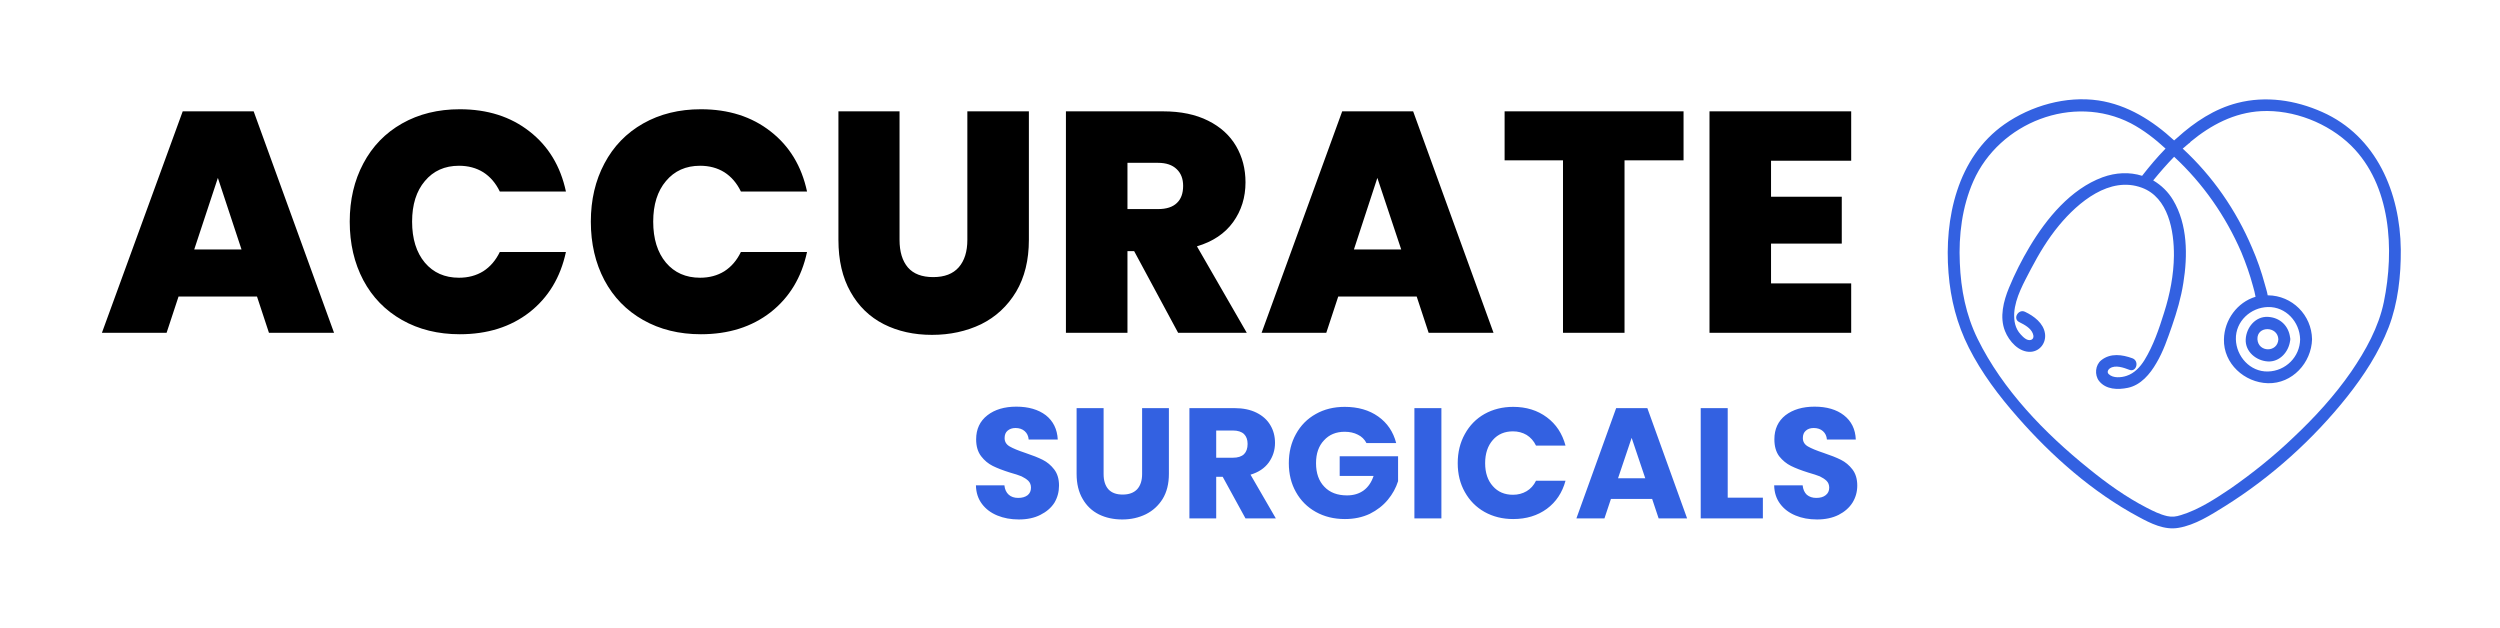
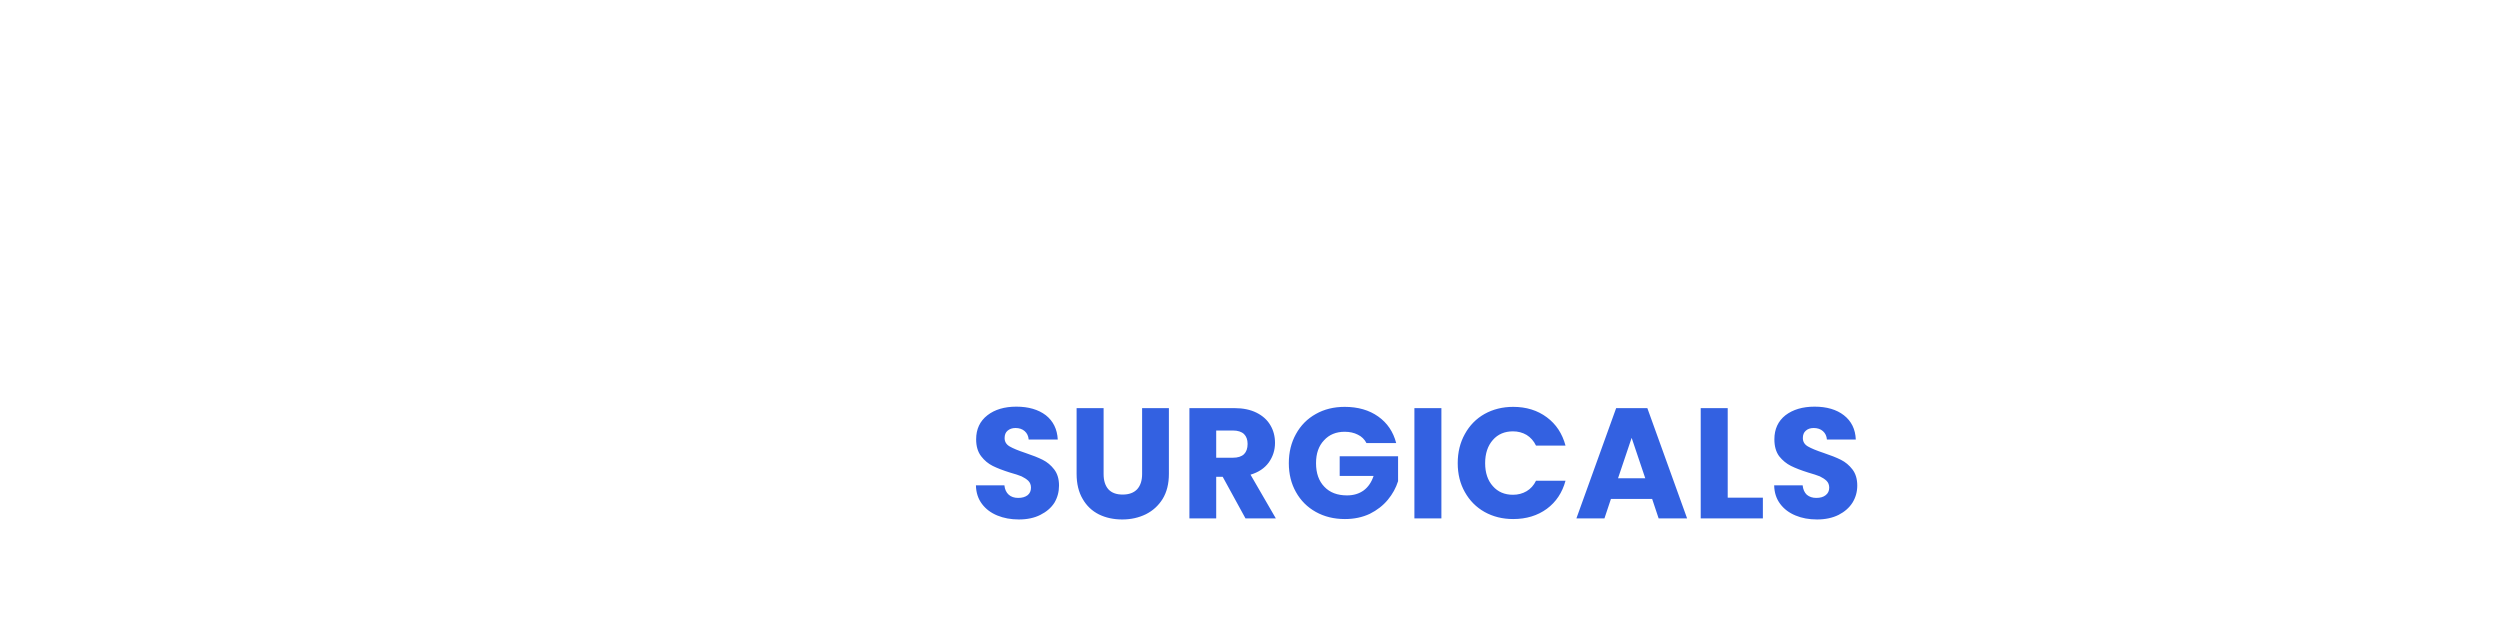
<svg xmlns="http://www.w3.org/2000/svg" version="1.1" viewBox="0 0 11.945 3">
  <g transform="matrix(1,0,0,1,0.475,0.522)">
    <rect width="11.945" height="11.945" x="-0.475" y="-4.995" fill="#ffffff" />
    <g>
-       <path d=" M 0.753 0.895 L 0.378 0.895 L 0.321 1.068 L 0.012 1.068 L 0.398 0.01 L 0.737 0.01 L 1.121 1.068 L 0.81 1.068 L 0.753 0.895 M 0.679 0.67 L 0.566 0.328 L 0.453 0.67 L 0.679 0.67 M 1.261 0.259 Q 1.326 0.136 1.446 0.068 Q 1.566 -2.220446049250313e-16 1.722 -2.220446049250313e-16 Q 1.92 -2.220446049250313e-16 2.055 0.106 Q 2.19 0.211 2.229 0.393 L 1.913 0.393 Q 1.884 0.333 1.834 0.301 Q 1.784 0.27 1.718 0.27 Q 1.616 0.27 1.555 0.343 Q 1.494 0.415 1.494 0.537 Q 1.494 0.66 1.555 0.733 Q 1.616 0.805 1.718 0.805 Q 1.784 0.805 1.834 0.774 Q 1.884 0.742 1.913 0.682 L 2.229 0.682 Q 2.19 0.864 2.055 0.97 Q 1.92 1.075 1.722 1.075 Q 1.566 1.075 1.446 1.007 Q 1.326 0.939 1.261 0.817 Q 1.196 0.694 1.196 0.537 Q 1.196 0.381 1.261 0.259 M 2.413 0.259 Q 2.478 0.136 2.598 0.068 Q 2.718 -2.220446049250313e-16 2.874 -2.220446049250313e-16 Q 3.072 -2.220446049250313e-16 3.207 0.106 Q 3.342 0.211 3.381 0.393 L 3.065 0.393 Q 3.036 0.333 2.986 0.301 Q 2.936 0.27 2.87 0.27 Q 2.768 0.27 2.707 0.343 Q 2.646 0.415 2.646 0.537 Q 2.646 0.66 2.707 0.733 Q 2.768 0.805 2.87 0.805 Q 2.936 0.805 2.986 0.774 Q 3.036 0.742 3.065 0.682 L 3.381 0.682 Q 3.342 0.864 3.207 0.97 Q 3.072 1.075 2.874 1.075 Q 2.718 1.075 2.598 1.007 Q 2.478 0.939 2.413 0.817 Q 2.348 0.694 2.348 0.537 Q 2.348 0.381 2.413 0.259 M 3.823 0.01 L 3.823 0.624 Q 3.823 0.709 3.863 0.756 Q 3.903 0.802 3.984 0.802 Q 4.065 0.802 4.106 0.755 Q 4.147 0.708 4.147 0.624 L 4.147 0.01 L 4.441 0.01 L 4.441 0.624 Q 4.441 0.769 4.38 0.872 Q 4.318 0.975 4.213 1.027 Q 4.107 1.078 3.978 1.078 Q 3.849 1.078 3.748 1.027 Q 3.646 0.975 3.589 0.873 Q 3.531 0.771 3.531 0.624 L 3.531 0.01 L 3.823 0.01 M 5.154 1.068 L 4.944 0.678 L 4.912 0.678 L 4.912 1.068 L 4.618 1.068 L 4.618 0.01 L 5.082 0.01 Q 5.209 0.01 5.298 0.055 Q 5.386 0.099 5.431 0.176 Q 5.476 0.253 5.476 0.349 Q 5.476 0.457 5.417 0.539 Q 5.358 0.621 5.244 0.655 L 5.482 1.068 L 5.154 1.068 M 4.912 0.477 L 5.058 0.477 Q 5.118 0.477 5.148 0.448 Q 5.178 0.42 5.178 0.366 Q 5.178 0.315 5.147 0.286 Q 5.116 0.256 5.058 0.256 L 4.912 0.256 L 4.912 0.477 M 6.294 0.895 L 5.919 0.895 L 5.862 1.068 L 5.553 1.068 L 5.938 0.01 L 6.277 0.01 L 6.661 1.068 L 6.351 1.068 L 6.294 0.895 M 6.22 0.67 L 6.106 0.328 L 5.994 0.67 L 6.22 0.67 M 7.569 0.01 L 7.569 0.244 L 7.287 0.244 L 7.287 1.068 L 6.993 1.068 L 6.993 0.244 L 6.714 0.244 L 6.714 0.01 L 7.569 0.01 M 7.987 0.246 L 7.987 0.418 L 8.325 0.418 L 8.325 0.642 L 7.987 0.642 L 7.987 0.832 L 8.37 0.832 L 8.37 1.068 L 7.693 1.068 L 7.693 0.01 L 8.37 0.01 L 8.37 0.246 L 7.987 0.246" fill="#000000" fill-rule="nonzero" />
-     </g>
+       </g>
    <g>
      <path d=" M 4.29 1.941 Q 4.244 1.922 4.217 1.886 Q 4.189 1.849 4.188 1.797 L 4.324 1.797 Q 4.327 1.826 4.345 1.842 Q 4.362 1.857 4.39 1.857 Q 4.418 1.857 4.435 1.844 Q 4.451 1.831 4.451 1.808 Q 4.451 1.788 4.438 1.775 Q 4.425 1.763 4.406 1.754 Q 4.387 1.746 4.351 1.736 Q 4.3 1.72 4.268 1.704 Q 4.236 1.688 4.213 1.658 Q 4.189 1.627 4.189 1.577 Q 4.189 1.504 4.243 1.462 Q 4.296 1.421 4.381 1.421 Q 4.468 1.421 4.522 1.462 Q 4.575 1.504 4.579 1.578 L 4.44 1.578 Q 4.438 1.553 4.421 1.538 Q 4.404 1.523 4.377 1.523 Q 4.354 1.523 4.339 1.536 Q 4.325 1.548 4.325 1.571 Q 4.325 1.597 4.349 1.611 Q 4.373 1.625 4.424 1.642 Q 4.475 1.659 4.507 1.675 Q 4.539 1.691 4.562 1.721 Q 4.585 1.751 4.585 1.798 Q 4.585 1.843 4.563 1.88 Q 4.54 1.916 4.496 1.938 Q 4.453 1.96 4.393 1.96 Q 4.336 1.96 4.29 1.941 M 4.798 1.428 L 4.798 1.743 Q 4.798 1.79 4.821 1.816 Q 4.844 1.841 4.889 1.841 Q 4.934 1.841 4.958 1.816 Q 4.982 1.79 4.982 1.743 L 4.982 1.428 L 5.11 1.428 L 5.11 1.742 Q 5.11 1.813 5.08 1.862 Q 5.05 1.91 5 1.935 Q 4.949 1.96 4.887 1.96 Q 4.825 1.96 4.776 1.936 Q 4.726 1.911 4.698 1.862 Q 4.669 1.813 4.669 1.742 L 4.669 1.428 L 4.798 1.428 M 5.476 1.955 L 5.367 1.756 L 5.336 1.756 L 5.336 1.955 L 5.208 1.955 L 5.208 1.428 L 5.423 1.428 Q 5.485 1.428 5.529 1.45 Q 5.573 1.472 5.595 1.51 Q 5.617 1.547 5.617 1.594 Q 5.617 1.646 5.587 1.688 Q 5.557 1.729 5.5 1.746 L 5.621 1.955 L 5.476 1.955 M 5.336 1.665 L 5.416 1.665 Q 5.451 1.665 5.469 1.648 Q 5.486 1.631 5.486 1.599 Q 5.486 1.569 5.469 1.552 Q 5.451 1.535 5.416 1.535 L 5.336 1.535 L 5.336 1.665 M 6.054 1.595 Q 6.04 1.568 6.013 1.555 Q 5.986 1.541 5.95 1.541 Q 5.888 1.541 5.851 1.582 Q 5.813 1.622 5.813 1.691 Q 5.813 1.763 5.853 1.804 Q 5.892 1.845 5.961 1.845 Q 6.008 1.845 6.041 1.821 Q 6.073 1.797 6.088 1.752 L 5.926 1.752 L 5.926 1.658 L 6.205 1.658 L 6.205 1.777 Q 6.19 1.825 6.156 1.866 Q 6.122 1.907 6.07 1.933 Q 6.017 1.958 5.951 1.958 Q 5.873 1.958 5.812 1.924 Q 5.751 1.89 5.717 1.829 Q 5.683 1.769 5.683 1.691 Q 5.683 1.613 5.717 1.552 Q 5.751 1.49 5.812 1.456 Q 5.872 1.422 5.95 1.422 Q 6.045 1.422 6.11 1.468 Q 6.175 1.514 6.196 1.595 L 6.054 1.595 M 6.412 1.428 L 6.412 1.955 L 6.283 1.955 L 6.283 1.428 L 6.412 1.428 M 6.524 1.552 Q 6.558 1.49 6.618 1.456 Q 6.679 1.422 6.755 1.422 Q 6.849 1.422 6.916 1.472 Q 6.982 1.521 7.005 1.607 L 6.864 1.607 Q 6.848 1.574 6.819 1.556 Q 6.79 1.539 6.754 1.539 Q 6.694 1.539 6.658 1.58 Q 6.621 1.622 6.621 1.691 Q 6.621 1.76 6.658 1.801 Q 6.694 1.842 6.754 1.842 Q 6.79 1.842 6.819 1.825 Q 6.848 1.808 6.864 1.775 L 7.005 1.775 Q 6.982 1.86 6.916 1.909 Q 6.849 1.958 6.755 1.958 Q 6.679 1.958 6.618 1.924 Q 6.558 1.89 6.524 1.829 Q 6.49 1.769 6.49 1.691 Q 6.49 1.613 6.524 1.552 M 7.419 1.862 L 7.222 1.862 L 7.191 1.955 L 7.057 1.955 L 7.247 1.428 L 7.396 1.428 L 7.586 1.955 L 7.45 1.955 L 7.419 1.862 M 7.386 1.763 L 7.321 1.57 L 7.256 1.763 L 7.386 1.763 M 7.78 1.856 L 7.948 1.856 L 7.948 1.955 L 7.651 1.955 L 7.651 1.428 L 7.78 1.428 L 7.78 1.856 M 8.104 1.941 Q 8.058 1.922 8.031 1.886 Q 8.003 1.849 8.002 1.797 L 8.138 1.797 Q 8.141 1.826 8.158 1.842 Q 8.176 1.857 8.203 1.857 Q 8.232 1.857 8.248 1.844 Q 8.265 1.831 8.265 1.808 Q 8.265 1.788 8.252 1.775 Q 8.239 1.763 8.22 1.754 Q 8.2 1.746 8.165 1.736 Q 8.114 1.72 8.082 1.704 Q 8.05 1.688 8.026 1.658 Q 8.003 1.627 8.003 1.577 Q 8.003 1.504 8.056 1.462 Q 8.11 1.421 8.195 1.421 Q 8.282 1.421 8.335 1.462 Q 8.389 1.504 8.392 1.578 L 8.254 1.578 Q 8.252 1.553 8.235 1.538 Q 8.218 1.523 8.191 1.523 Q 8.167 1.523 8.153 1.536 Q 8.139 1.548 8.139 1.571 Q 8.139 1.597 8.163 1.611 Q 8.187 1.625 8.238 1.642 Q 8.289 1.659 8.321 1.675 Q 8.353 1.691 8.376 1.721 Q 8.399 1.751 8.399 1.798 Q 8.399 1.843 8.376 1.88 Q 8.353 1.916 8.31 1.938 Q 8.266 1.96 8.207 1.96 Q 8.149 1.96 8.104 1.941" fill="#3361e1" fill-rule="nonzero" />
    </g>
    <g clip-path="url(&quot;#SvgjsClipPath1002&quot;)">
      <g clip-path="url(&quot;#b&quot;)">
        <path d=" M 10.996 0.67 C 10.993 0.399 10.88 0.128 10.62 0.013 C 10.492 -0.044 10.351 -0.065 10.215 -0.03 C 10.106 -0.002 10.011 0.061 9.928 0.136 C 9.923 0.14 9.918 0.145 9.913 0.149 C 9.811 0.055 9.691 -0.021 9.552 -0.042 C 9.397 -0.065 9.229 -0.017 9.102 0.072 C 8.877 0.23 8.814 0.522 8.835 0.782 C 8.845 0.908 8.875 1.026 8.932 1.139 C 8.993 1.26 9.076 1.37 9.166 1.472 C 9.328 1.657 9.525 1.831 9.744 1.948 C 9.801 1.979 9.867 2.012 9.934 2 C 10.013 1.987 10.089 1.938 10.155 1.897 C 10.376 1.759 10.578 1.577 10.74 1.373 C 10.82 1.272 10.891 1.163 10.938 1.042 C 10.983 0.925 10.997 0.794 10.996 0.67 M 10.915 0.921 C 10.89 1.042 10.828 1.153 10.759 1.254 C 10.68 1.368 10.585 1.472 10.484 1.567 C 10.39 1.657 10.289 1.738 10.183 1.812 C 10.11 1.861 10.031 1.913 9.946 1.939 C 9.921 1.947 9.903 1.949 9.88 1.944 C 9.845 1.936 9.813 1.92 9.782 1.904 C 9.683 1.853 9.591 1.787 9.505 1.717 C 9.295 1.548 9.094 1.341 8.974 1.097 C 8.918 0.983 8.894 0.86 8.889 0.734 C 8.883 0.602 8.9 0.465 8.954 0.343 C 9.078 0.063 9.43 -0.075 9.706 0.067 C 9.767 0.099 9.822 0.142 9.872 0.188 C 9.832 0.229 9.795 0.273 9.76 0.318 C 9.7 0.299 9.634 0.302 9.571 0.325 C 9.419 0.381 9.303 0.522 9.222 0.658 C 9.185 0.72 9.152 0.785 9.124 0.853 C 9.098 0.916 9.078 0.993 9.105 1.06 C 9.124 1.108 9.171 1.162 9.228 1.159 C 9.273 1.156 9.302 1.115 9.296 1.072 C 9.289 1.022 9.243 0.988 9.201 0.968 C 9.169 0.952 9.14 1.001 9.173 1.017 C 9.197 1.029 9.228 1.045 9.238 1.072 C 9.243 1.084 9.242 1.098 9.229 1.102 C 9.21 1.108 9.191 1.088 9.18 1.076 C 9.153 1.047 9.147 1.011 9.149 0.973 C 9.154 0.899 9.196 0.827 9.229 0.763 C 9.268 0.689 9.31 0.619 9.363 0.555 C 9.455 0.444 9.605 0.318 9.759 0.375 C 9.886 0.422 9.913 0.582 9.912 0.7 C 9.911 0.792 9.893 0.884 9.865 0.972 C 9.841 1.049 9.814 1.129 9.771 1.199 C 9.751 1.231 9.723 1.262 9.685 1.274 C 9.661 1.282 9.622 1.286 9.601 1.266 C 9.592 1.258 9.595 1.246 9.606 1.238 C 9.632 1.22 9.673 1.235 9.699 1.245 C 9.733 1.258 9.748 1.203 9.714 1.19 C 9.665 1.172 9.609 1.164 9.565 1.199 C 9.536 1.222 9.532 1.269 9.554 1.298 C 9.587 1.34 9.644 1.341 9.692 1.331 C 9.754 1.318 9.798 1.265 9.828 1.213 C 9.861 1.158 9.882 1.095 9.903 1.035 C 9.926 0.968 9.946 0.901 9.957 0.83 C 9.978 0.7 9.978 0.551 9.908 0.434 C 9.885 0.395 9.852 0.363 9.813 0.34 C 9.845 0.301 9.878 0.263 9.913 0.227 C 10.051 0.355 10.159 0.51 10.234 0.683 C 10.256 0.736 10.275 0.79 10.29 0.846 C 10.295 0.863 10.299 0.879 10.302 0.896 C 10.215 0.922 10.153 1.006 10.151 1.099 C 10.148 1.215 10.249 1.306 10.361 1.309 C 10.478 1.312 10.569 1.211 10.572 1.099 C 10.57 0.983 10.477 0.89 10.361 0.889 L 10.36 0.889 C 10.357 0.87 10.35 0.851 10.346 0.835 C 10.33 0.776 10.31 0.718 10.285 0.661 C 10.209 0.482 10.097 0.32 9.954 0.188 C 9.961 0.182 9.968 0.177 9.974 0.171 C 9.979 0.167 9.983 0.163 9.988 0.16 C 9.99 0.158 9.991 0.157 9.992 0.155 C 10.089 0.075 10.2 0.016 10.329 0.009 C 10.484 0.001 10.649 0.066 10.759 0.174 C 10.95 0.363 10.966 0.672 10.915 0.921 M 10.361 0.945 C 10.447 0.943 10.513 1.016 10.515 1.099 C 10.514 1.183 10.446 1.251 10.361 1.253 C 10.276 1.255 10.21 1.181 10.208 1.099 C 10.206 1.013 10.279 0.947 10.361 0.945 M 10.361 1.205 C 10.418 1.208 10.46 1.159 10.467 1.107 C 10.468 1.104 10.468 1.102 10.468 1.099 C 10.468 1.096 10.468 1.093 10.467 1.09 C 10.46 1.035 10.419 0.995 10.361 0.992 C 10.301 0.989 10.258 1.043 10.255 1.099 C 10.252 1.159 10.306 1.202 10.361 1.205 M 10.411 1.099 C 10.408 1.163 10.315 1.163 10.311 1.099 C 10.308 1.034 10.408 1.035 10.411 1.099" fill="#3361e1" transform="matrix(1,0,0,1,0,0)" fill-rule="nonzero" />
      </g>
    </g>
  </g>
  <defs>
    <clipPath id="SvgjsClipPath1002">
-       <path d=" M 8.831 -0.048 h 2.164 v 2.05 h -2.164 Z" />
-     </clipPath>
+       </clipPath>
    <clipPath id="b">
-       <path d=" M 8.788 -0.092 L 11.04 -0.092 L 11.04 2.046 L 8.788 2.046 Z" />
-     </clipPath>
+       </clipPath>
  </defs>
</svg>